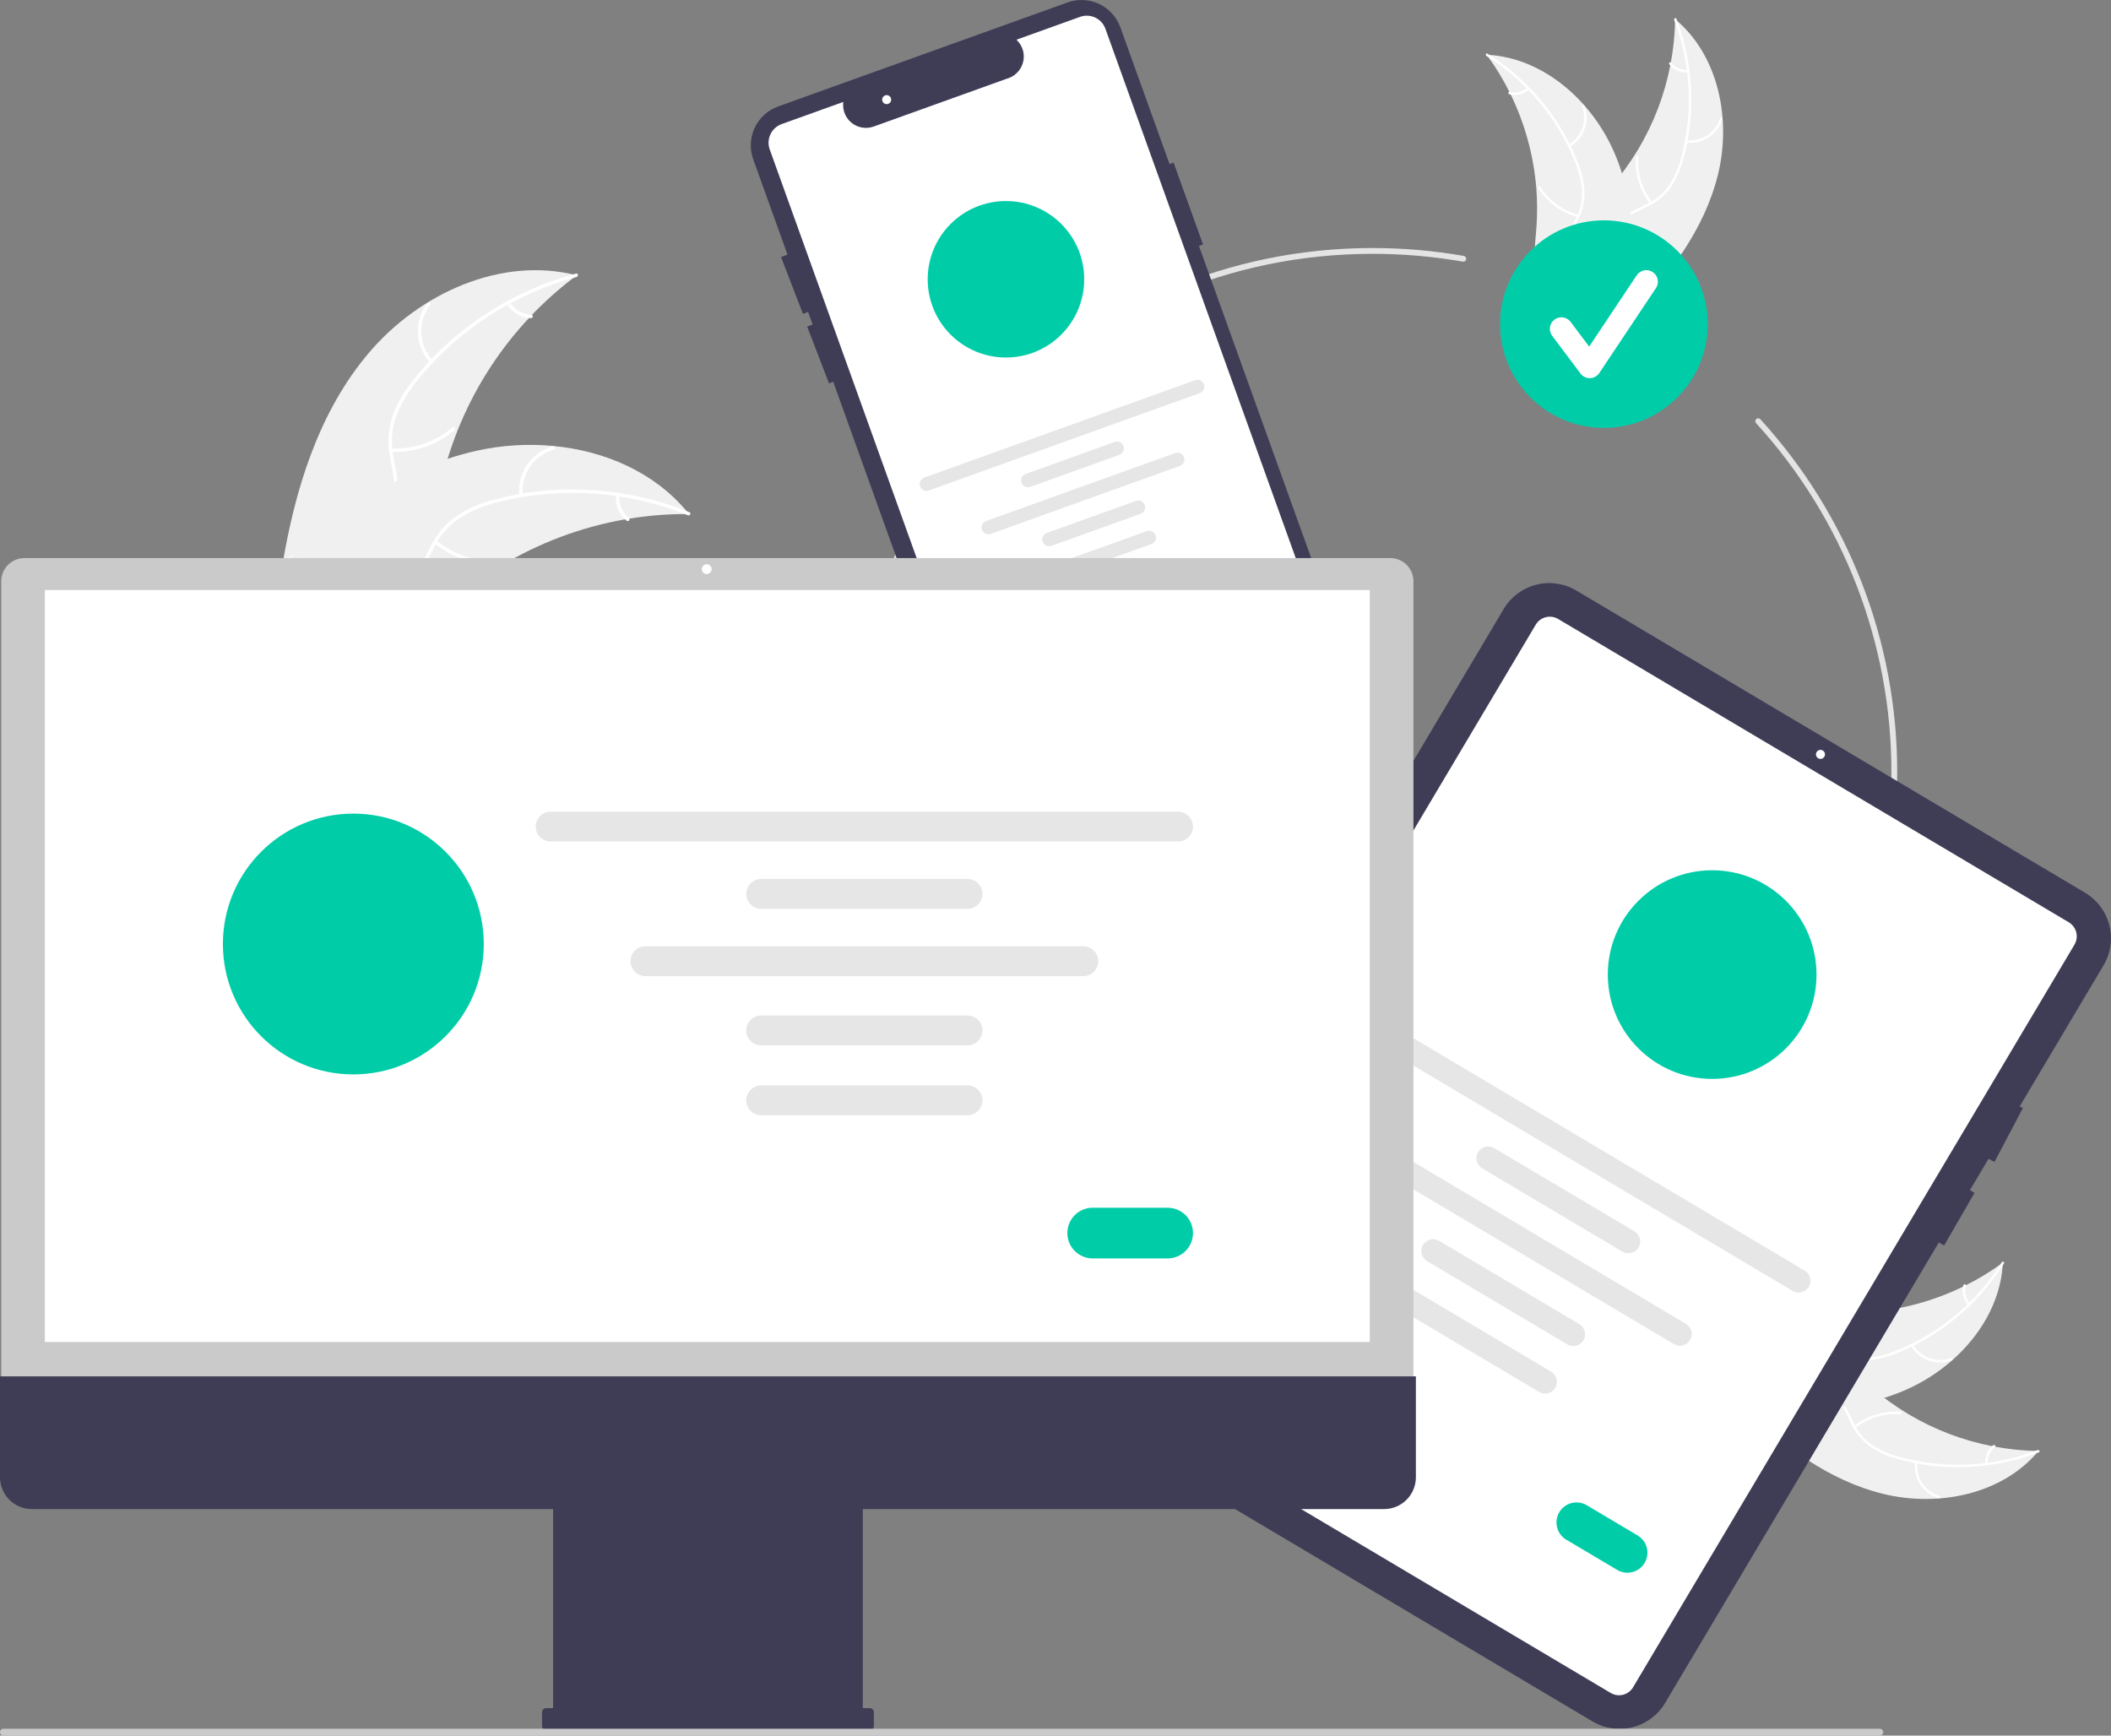
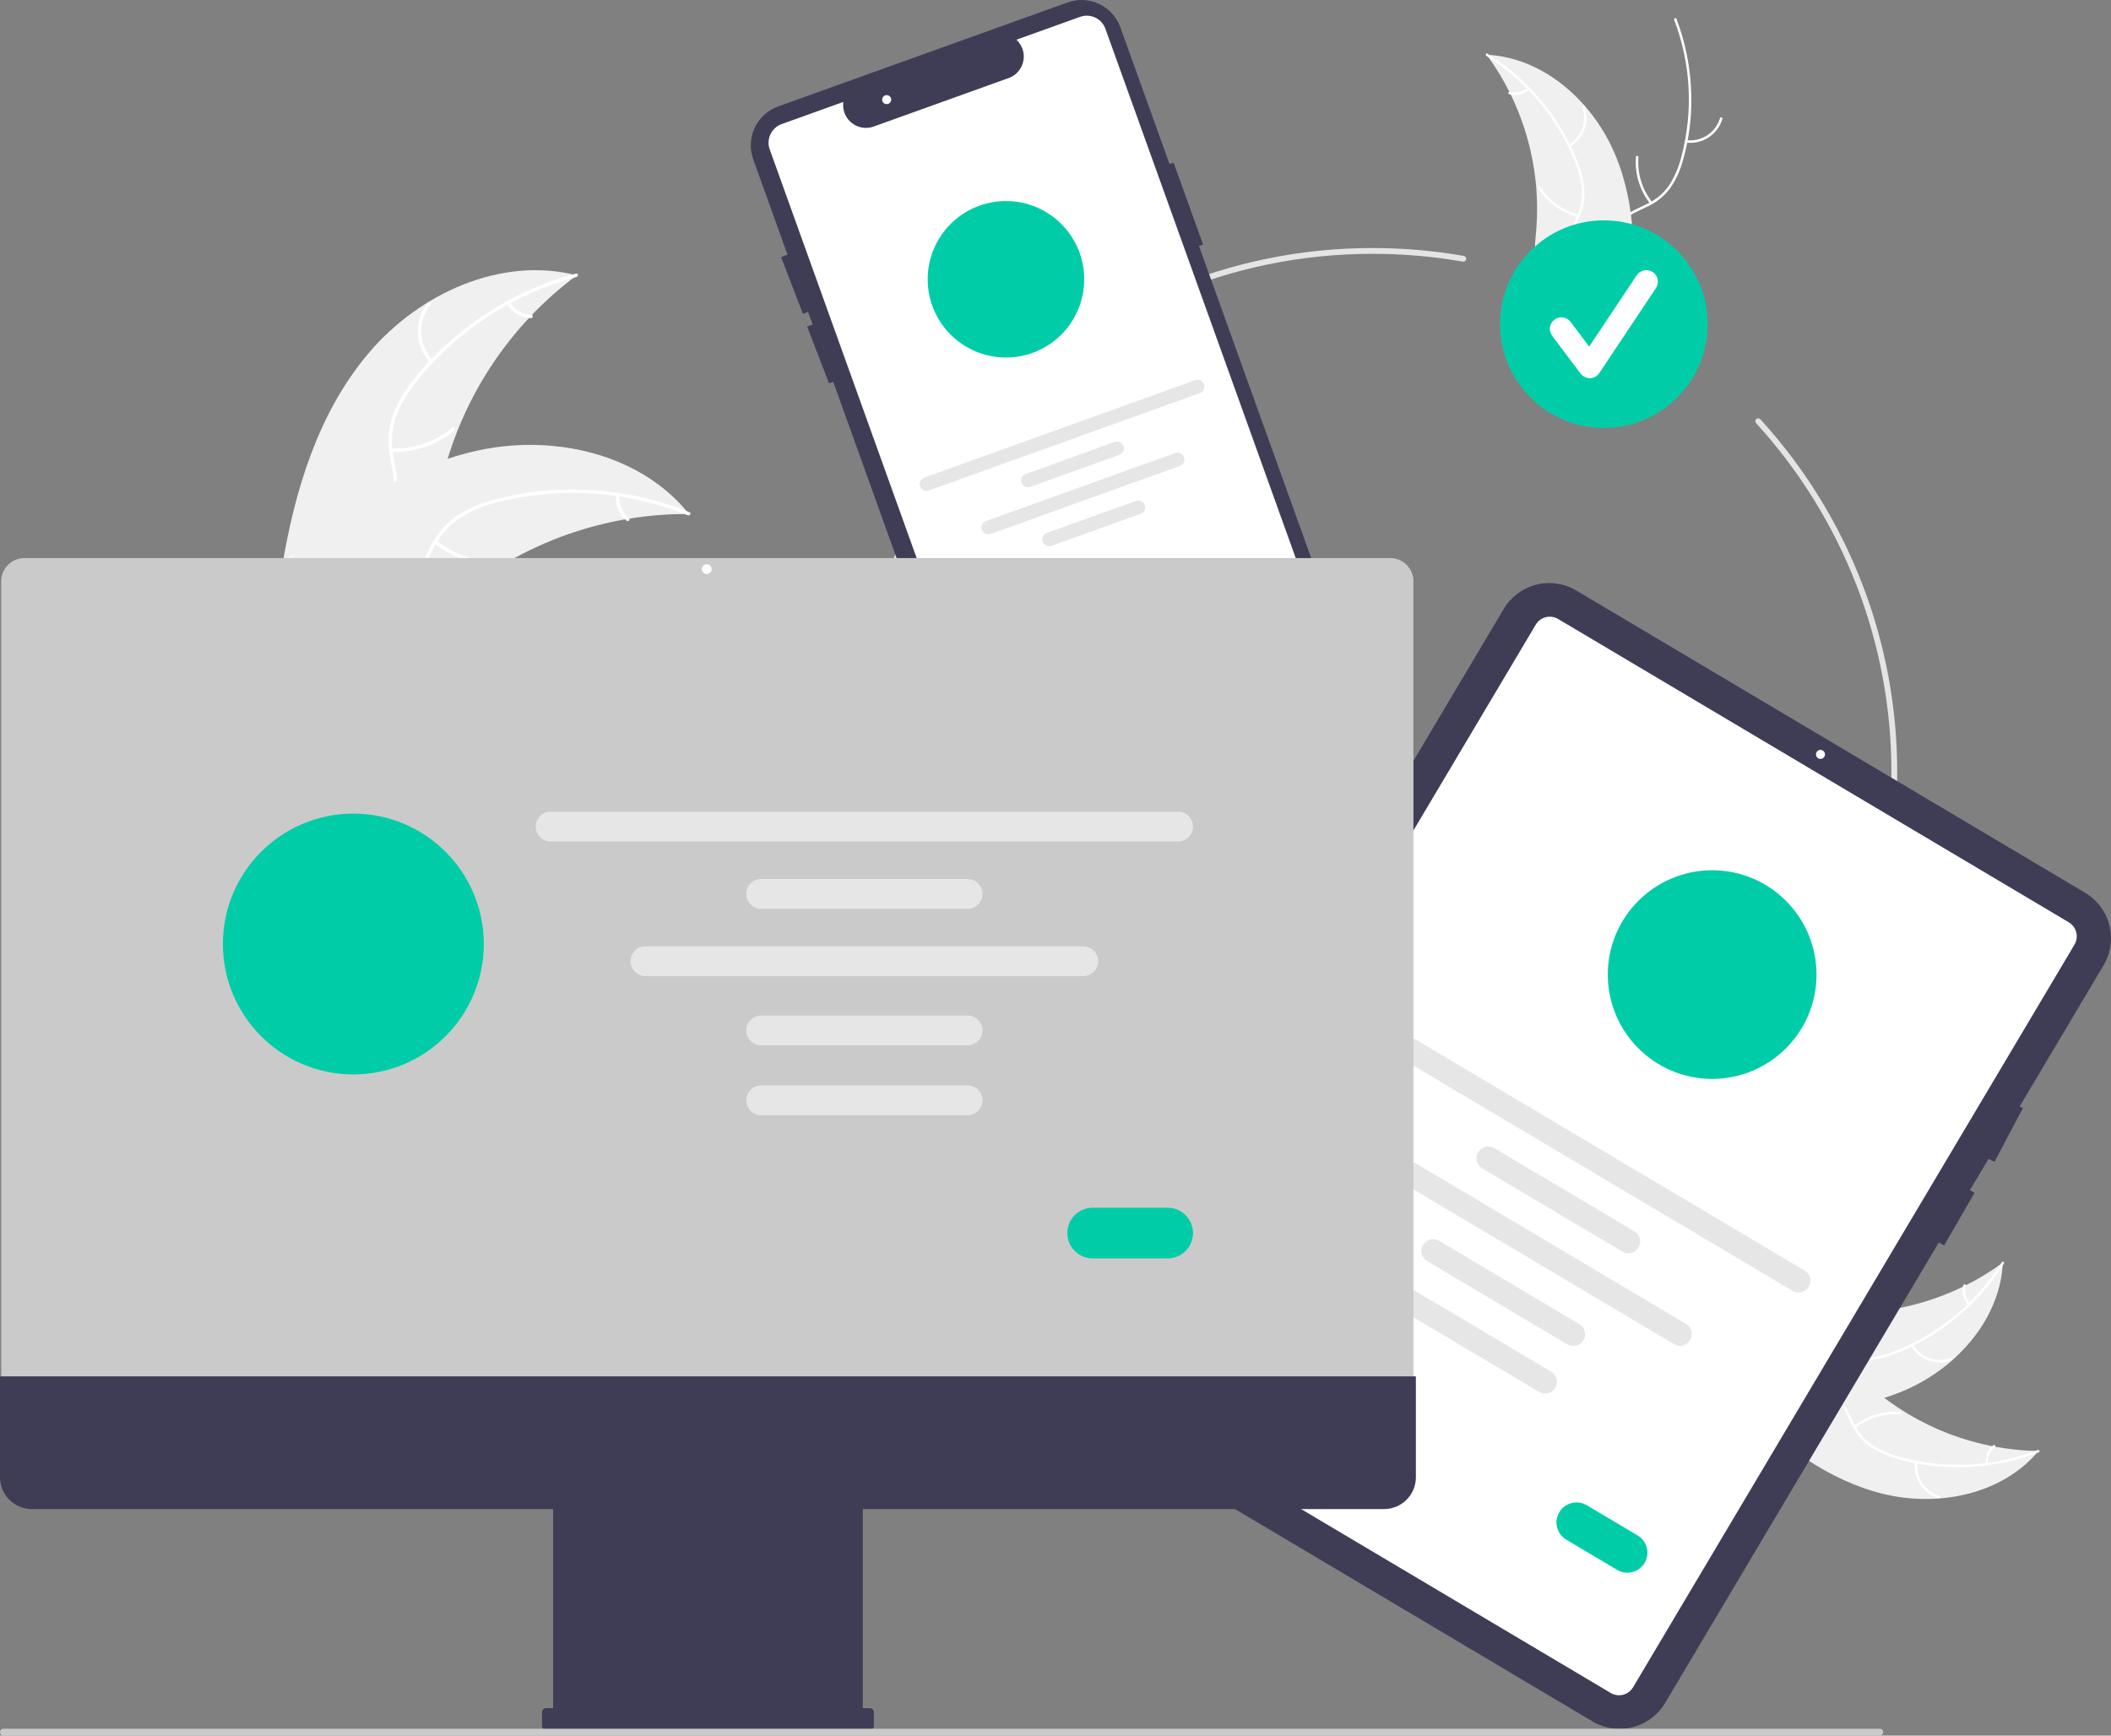
<svg xmlns="http://www.w3.org/2000/svg" width="270" height="222" viewBox="0 0 270 222" fill="none">
  <rect x="0" y="0" width="270" height="222" fill="#808080" stroke="none" />
  <g clip-path="url(#clip0_811_2608)">
-     <path d="M219.735 22.312C221.46 15.278 219.819 7.074 214.246 2.447C214.137 10.322 211.245 17.906 206.082 23.855C204.082 26.142 201.62 28.477 201.523 31.514C201.463 33.403 202.385 35.217 203.656 36.616C204.928 38.015 206.531 39.062 208.116 40.093L208.348 40.504C213.449 35.36 218.009 29.347 219.735 22.312Z" fill="#F0F0F0" />
    <path d="M214.134 2.549C216.272 8.151 216.59 14.283 215.043 20.075C214.732 21.328 214.225 22.523 213.542 23.619C212.842 24.664 211.874 25.503 210.74 26.048C209.693 26.577 208.56 26.998 207.66 27.773C207.205 28.176 206.841 28.671 206.59 29.225C206.34 29.779 206.21 30.38 206.208 30.988C206.165 32.503 206.668 33.943 207.21 35.334C207.811 36.878 208.46 38.473 208.321 40.164C208.304 40.369 208.623 40.383 208.64 40.179C208.881 37.236 206.883 34.751 206.566 31.898C206.418 30.566 206.67 29.182 207.655 28.211C208.516 27.362 209.684 26.927 210.749 26.4C211.863 25.885 212.834 25.104 213.577 24.127C214.314 23.07 214.866 21.896 215.208 20.654C216.025 17.87 216.398 14.976 216.315 12.076C216.239 8.766 215.597 5.494 214.417 2.401C214.344 2.209 214.061 2.359 214.134 2.549V2.549Z" fill="white" />
    <path d="M215.65 18.239C216.658 18.367 217.678 18.132 218.528 17.577C219.378 17.023 220.003 16.184 220.292 15.211C220.35 15.014 220.046 14.915 219.988 15.112C219.721 16.019 219.139 16.8 218.346 17.315C217.553 17.83 216.602 18.045 215.665 17.92C215.461 17.893 215.448 18.212 215.65 18.239Z" fill="white" />
    <path d="M211.306 25.85C210.02 24.221 209.395 22.168 209.556 20.099C209.572 19.894 209.253 19.88 209.237 20.085C209.074 22.238 209.729 24.373 211.071 26.065C211.199 26.226 211.434 26.01 211.306 25.85Z" fill="white" />
-     <path d="M215.854 8.944C215.454 8.976 215.053 8.908 214.685 8.746C214.318 8.584 213.997 8.334 213.75 8.017C213.624 7.854 213.39 8.071 213.515 8.232C213.789 8.581 214.144 8.857 214.549 9.037C214.955 9.216 215.398 9.294 215.84 9.263C215.882 9.263 215.922 9.248 215.953 9.219C215.984 9.191 216.003 9.152 216.007 9.11C216.008 9.068 215.993 9.027 215.965 8.996C215.936 8.965 215.897 8.946 215.854 8.944Z" fill="white" />
    <path d="M190.144 7C190.219 7.104 190.295 7.208 190.37 7.315C191.381 8.716 192.277 10.197 193.048 11.743C193.109 11.861 193.17 11.983 193.228 12.103C195.046 15.848 196.153 19.898 196.493 24.046C196.626 25.698 196.634 27.356 196.516 29.009C196.352 31.29 195.994 33.752 196.577 35.891C196.635 36.115 196.707 36.335 196.793 36.55L207.829 40.756C207.859 40.753 207.888 40.752 207.918 40.749L208.351 40.937C208.363 40.853 208.374 40.764 208.386 40.68C208.393 40.63 208.398 40.58 208.405 40.531C208.409 40.498 208.413 40.465 208.419 40.435C208.42 40.424 208.421 40.413 208.422 40.405C208.427 40.375 208.429 40.347 208.434 40.32C208.495 39.827 208.552 39.333 208.607 38.838C208.608 38.835 208.608 38.835 208.606 38.832C209.056 35.061 209.057 31.25 208.609 27.479C208.594 27.366 208.58 27.251 208.56 27.137C208.328 25.455 207.959 23.795 207.457 22.173C207.179 21.285 206.856 20.413 206.489 19.558C205.539 17.352 204.247 15.308 202.661 13.503C199.499 9.905 195.221 7.358 190.504 7.023C190.384 7.014 190.265 7.006 190.144 7Z" fill="#F0F0F0" />
    <path d="M190.115 7.15C195.195 10.336 199.142 15.041 201.395 20.596C201.901 21.784 202.217 23.044 202.331 24.329C202.401 25.585 202.134 26.837 201.557 27.955C201.039 29.008 200.388 30.026 200.136 31.186C200.016 31.782 200.023 32.397 200.157 32.99C200.291 33.583 200.549 34.141 200.913 34.627C201.791 35.863 203.06 36.71 204.33 37.495C205.74 38.366 207.219 39.249 208.126 40.683C208.236 40.856 208.499 40.676 208.39 40.502C206.811 38.008 203.718 37.226 201.746 35.139C200.826 34.164 200.194 32.907 200.396 31.539C200.572 30.343 201.243 29.293 201.776 28.231C202.355 27.149 202.66 25.942 202.665 24.714C202.617 23.427 202.35 22.157 201.876 20.959C200.851 18.245 199.407 15.709 197.594 13.444C195.54 10.847 193.057 8.621 190.251 6.861C190.078 6.753 189.943 7.042 190.115 7.15V7.15Z" fill="white" />
    <path d="M200.775 18.765C201.656 18.261 202.329 17.459 202.673 16.505C203.018 15.55 203.012 14.504 202.657 13.553C202.584 13.361 202.282 13.465 202.355 13.657C202.687 14.542 202.693 15.516 202.37 16.405C202.047 17.293 201.417 18.037 200.594 18.502C200.415 18.603 200.597 18.866 200.775 18.765Z" fill="white" />
    <path d="M201.889 27.456C199.881 26.93 198.146 25.667 197.028 23.918C196.918 23.745 196.655 23.925 196.765 24.098C197.931 25.916 199.74 27.227 201.83 27.77C202.03 27.821 202.087 27.507 201.889 27.456Z" fill="white" />
    <path d="M195.339 11.22C195.039 11.486 194.678 11.674 194.287 11.766C193.896 11.858 193.489 11.851 193.102 11.747C192.903 11.693 192.846 12.007 193.043 12.06C193.472 12.174 193.921 12.18 194.353 12.08C194.785 11.979 195.186 11.774 195.52 11.483C195.554 11.459 195.577 11.422 195.585 11.381C195.592 11.339 195.584 11.297 195.561 11.261C195.537 11.227 195.5 11.203 195.459 11.195C195.417 11.187 195.374 11.196 195.339 11.22V11.22Z" fill="white" />
    <path d="M175.55 165.9C138.548 165.9 108.445 135.804 108.445 98.811C108.445 61.819 138.548 31.723 175.55 31.723C179.462 31.723 183.367 32.061 187.221 32.734C187.269 32.742 187.315 32.76 187.356 32.786C187.397 32.812 187.433 32.846 187.461 32.886C187.489 32.926 187.509 32.971 187.519 33.019C187.53 33.066 187.531 33.115 187.523 33.163C187.514 33.211 187.496 33.257 187.47 33.298C187.444 33.34 187.41 33.375 187.37 33.403C187.33 33.431 187.285 33.451 187.237 33.461C187.19 33.472 187.141 33.473 187.093 33.464C183.281 32.798 179.419 32.464 175.55 32.465C138.957 32.465 109.186 62.227 109.186 98.811C109.186 135.395 138.957 165.158 175.55 165.158C212.144 165.158 241.915 135.395 241.915 98.811C241.931 82.276 235.755 66.333 224.603 54.122C224.537 54.049 224.503 53.954 224.508 53.856C224.512 53.758 224.556 53.666 224.628 53.6C224.701 53.534 224.796 53.499 224.894 53.504C224.992 53.508 225.084 53.551 225.151 53.623C236.428 65.97 242.673 82.091 242.656 98.811C242.656 135.804 212.553 165.9 175.55 165.9Z" fill="#E4E4E4" />
    <path d="M205.139 54.732C212.472 54.732 218.416 48.789 218.416 41.459C218.416 34.128 212.472 28.185 205.139 28.185C197.807 28.185 191.862 34.128 191.862 41.459C191.862 48.789 197.807 54.732 205.139 54.732Z" fill="#00CDA8" />
    <path d="M203.328 48.367C203.099 48.367 202.872 48.313 202.667 48.211C202.462 48.108 202.284 47.959 202.147 47.776L198.524 42.947C198.408 42.792 198.323 42.616 198.275 42.428C198.227 42.24 198.216 42.045 198.244 41.853C198.271 41.661 198.336 41.476 198.435 41.309C198.534 41.142 198.665 40.997 198.82 40.88C198.975 40.764 199.152 40.679 199.339 40.631C199.527 40.583 199.723 40.573 199.915 40.6C200.107 40.627 200.291 40.692 200.458 40.791C200.625 40.89 200.771 41.021 200.887 41.176L203.257 44.334L209.343 35.207C209.561 34.883 209.899 34.658 210.282 34.582C210.666 34.506 211.064 34.585 211.389 34.802C211.714 35.019 211.94 35.355 212.018 35.738C212.095 36.121 212.017 36.52 211.801 36.845L204.557 47.709C204.426 47.906 204.25 48.068 204.043 48.182C203.836 48.296 203.605 48.359 203.369 48.366C203.355 48.366 203.342 48.367 203.328 48.367Z" fill="white" />
    <path d="M173.824 88.4L153.35 31.456L153.869 31.27L150.104 20.796L149.584 20.983L143.298 3.5C143.063 2.847 142.702 2.246 142.235 1.733C141.768 1.219 141.205 0.803 140.577 0.507C139.949 0.211 139.269 0.042 138.576 0.009C137.883 -0.024 137.19 0.08 136.537 0.314L99.523 13.615C98.87 13.85 98.27 14.211 97.756 14.678C97.243 15.145 96.826 15.708 96.53 16.335C96.234 16.963 96.065 17.643 96.032 18.336C95.999 19.029 96.103 19.722 96.337 20.375L100.721 32.566L99.9 32.882L102.698 40.145L103.355 39.892L103.936 41.508L103.237 41.777L106.035 49.041L106.57 48.835L126.864 105.276C127.097 105.929 127.458 106.531 127.924 107.045C128.391 107.559 128.955 107.976 129.583 108.272C130.211 108.568 130.891 108.737 131.585 108.769C132.279 108.802 132.972 108.697 133.625 108.461L170.638 95.16C171.956 94.685 173.032 93.706 173.629 92.439C174.226 91.171 174.297 89.719 173.824 88.4Z" fill="#3F3D56" />
    <path d="M131.679 106.584C131.157 106.583 130.649 106.421 130.223 106.121C129.797 105.821 129.473 105.397 129.297 104.907L98.448 19.11C98.221 18.478 98.255 17.782 98.541 17.175C98.827 16.567 99.343 16.098 99.975 15.871L107.85 13.041L107.839 13.317C107.818 13.795 107.916 14.271 108.123 14.702C108.33 15.134 108.64 15.508 109.026 15.791C109.412 16.075 109.861 16.259 110.335 16.328C110.809 16.397 111.292 16.348 111.743 16.186L129.22 9.906C129.642 9.712 130.012 9.423 130.301 9.06C130.59 8.697 130.79 8.271 130.884 7.817C130.977 7.37 130.963 6.907 130.843 6.467C130.723 6.027 130.501 5.621 130.194 5.283L130.009 5.078L138.144 2.155C138.776 1.928 139.472 1.962 140.08 2.248C140.687 2.534 141.156 3.05 141.384 3.681L170.816 85.538C171.417 87.215 171.327 89.062 170.568 90.673C169.809 92.284 168.441 93.528 166.765 94.133L132.537 106.433C132.262 106.533 131.971 106.583 131.679 106.584Z" fill="white" />
    <path d="M128.663 45.73C134.191 45.73 138.673 41.249 138.673 35.722C138.673 30.195 134.191 25.715 128.663 25.715C123.134 25.715 118.653 30.195 118.653 35.722C118.653 41.249 123.134 45.73 128.663 45.73Z" fill="#00CDA8" />
    <path d="M153.468 50.276L118.802 62.734C118.694 62.773 118.579 62.79 118.464 62.785C118.349 62.78 118.236 62.752 118.132 62.703C118.027 62.654 117.934 62.585 117.856 62.5C117.779 62.415 117.719 62.315 117.68 62.207C117.641 62.098 117.624 61.983 117.629 61.868C117.635 61.753 117.663 61.641 117.712 61.536C117.762 61.432 117.831 61.339 117.916 61.262C118.002 61.184 118.101 61.125 118.21 61.086L152.876 48.629C153.094 48.551 153.334 48.563 153.544 48.662C153.754 48.761 153.915 48.939 153.994 49.157C154.072 49.375 154.061 49.615 153.962 49.825C153.864 50.035 153.686 50.197 153.468 50.276Z" fill="#E6E6E6" />
    <path d="M143.174 58.175L131.771 62.273C131.663 62.312 131.548 62.329 131.433 62.324C131.318 62.318 131.205 62.291 131.101 62.242C130.996 62.193 130.903 62.124 130.825 62.038C130.748 61.953 130.688 61.854 130.649 61.745C130.61 61.637 130.593 61.522 130.598 61.407C130.604 61.292 130.632 61.179 130.681 61.075C130.73 60.971 130.8 60.878 130.885 60.801C130.97 60.723 131.07 60.664 131.178 60.625L142.581 56.527C142.8 56.449 143.04 56.46 143.251 56.559C143.461 56.658 143.623 56.836 143.701 57.055C143.78 57.273 143.768 57.514 143.669 57.724C143.57 57.934 143.392 58.096 143.174 58.175Z" fill="#E6E6E6" />
    <path d="M145.886 65.718L134.483 69.816C134.375 69.854 134.26 69.872 134.145 69.866C134.03 69.861 133.918 69.833 133.814 69.784C133.71 69.735 133.616 69.666 133.539 69.581C133.462 69.495 133.402 69.396 133.363 69.288C133.324 69.18 133.307 69.065 133.312 68.95C133.318 68.835 133.346 68.722 133.395 68.618C133.444 68.514 133.513 68.421 133.598 68.344C133.683 68.266 133.783 68.207 133.891 68.168L145.293 64.07C145.512 63.992 145.753 64.003 145.963 64.102C146.173 64.201 146.335 64.379 146.414 64.598C146.492 64.816 146.481 65.057 146.382 65.267C146.283 65.477 146.104 65.639 145.886 65.718V65.718Z" fill="#E6E6E6" />
-     <path d="M147.275 69.581L135.872 73.679C135.764 73.718 135.649 73.736 135.534 73.73C135.419 73.725 135.306 73.697 135.202 73.648C135.097 73.599 135.004 73.53 134.926 73.445C134.849 73.36 134.789 73.26 134.75 73.152C134.711 73.044 134.694 72.929 134.699 72.814C134.705 72.699 134.733 72.586 134.782 72.482C134.831 72.378 134.901 72.284 134.986 72.207C135.072 72.13 135.171 72.07 135.28 72.031L146.682 67.934C146.791 67.894 146.906 67.877 147.021 67.882C147.136 67.888 147.249 67.915 147.353 67.964C147.457 68.013 147.551 68.082 147.628 68.168C147.706 68.253 147.766 68.352 147.804 68.461C147.843 68.569 147.861 68.684 147.855 68.799C147.85 68.914 147.821 69.027 147.772 69.131C147.723 69.235 147.654 69.328 147.568 69.406C147.483 69.483 147.383 69.543 147.275 69.581L147.275 69.581Z" fill="#E6E6E6" />
    <path d="M150.906 59.595L126.713 68.289C126.605 68.328 126.49 68.346 126.375 68.341C126.26 68.335 126.147 68.307 126.043 68.258C125.938 68.21 125.845 68.14 125.767 68.055C125.69 67.97 125.63 67.871 125.591 67.762C125.552 67.654 125.535 67.539 125.54 67.424C125.546 67.309 125.574 67.196 125.623 67.092C125.672 66.988 125.742 66.895 125.827 66.817C125.912 66.74 126.012 66.68 126.121 66.642L150.313 57.948C150.421 57.909 150.536 57.891 150.651 57.896C150.766 57.902 150.879 57.93 150.984 57.979C151.088 58.028 151.181 58.097 151.259 58.182C151.336 58.267 151.396 58.366 151.435 58.475C151.474 58.583 151.491 58.698 151.486 58.813C151.48 58.928 151.452 59.041 151.403 59.145C151.354 59.249 151.284 59.342 151.199 59.42C151.114 59.497 151.014 59.557 150.906 59.595Z" fill="#E6E6E6" />
    <path d="M146.033 78.96L141.893 80.448C141.521 80.581 141.112 80.561 140.755 80.393C140.398 80.225 140.122 79.921 139.989 79.55C139.855 79.179 139.875 78.769 140.043 78.412C140.211 78.055 140.514 77.78 140.885 77.646L145.025 76.158C145.397 76.025 145.806 76.045 146.163 76.213C146.52 76.381 146.796 76.684 146.929 77.056C147.063 77.427 147.043 77.836 146.875 78.193C146.707 78.55 146.404 78.826 146.033 78.96Z" fill="#00CDA8" />
    <path d="M113.406 13.319C113.724 13.319 113.982 13.061 113.982 12.743C113.982 12.425 113.724 12.168 113.406 12.168C113.088 12.168 112.83 12.425 112.83 12.743C112.83 13.061 113.088 13.319 113.406 13.319Z" fill="white" />
    <path d="M47.19 45.117C53.644 37.523 64.114 32.737 73.767 35.219C65.073 41.69 58.949 51.026 56.477 61.577C55.539 65.649 54.92 70.277 51.612 72.832C49.554 74.423 46.787 74.858 44.203 74.569C41.618 74.28 39.157 73.337 36.73 72.403L36.085 72.474C37.708 62.643 40.737 52.711 47.19 45.117Z" fill="#F0F0F0" />
    <path d="M73.743 35.426C65.773 37.56 58.679 42.15 53.468 48.543C52.322 49.9 51.396 51.428 50.726 53.073C50.125 54.696 49.97 56.451 50.276 58.154C50.53 59.748 50.974 61.349 50.836 62.977C50.753 63.81 50.495 64.615 50.079 65.34C49.663 66.066 49.098 66.695 48.421 67.187C46.767 68.457 44.755 69.057 42.768 69.575C40.561 70.15 38.259 70.713 36.486 72.231C36.271 72.415 35.998 72.071 36.212 71.888C39.298 69.246 43.681 69.47 47.119 67.522C48.723 66.614 50.063 65.216 50.352 63.336C50.604 61.692 50.147 60.04 49.876 58.428C49.553 56.771 49.64 55.06 50.131 53.444C50.715 51.77 51.58 50.209 52.688 48.825C55.134 45.671 58.061 42.921 61.361 40.676C65.113 38.093 69.28 36.17 73.68 34.992C73.953 34.919 74.013 35.354 73.743 35.426H73.743Z" fill="white" />
    <path d="M55.025 46.386C54.071 45.366 53.51 44.04 53.443 42.645C53.376 41.25 53.807 39.877 54.66 38.771C54.833 38.547 55.188 38.806 55.015 39.03C54.219 40.058 53.818 41.338 53.882 42.636C53.947 43.935 54.474 45.168 55.369 46.112C55.563 46.318 55.218 46.59 55.025 46.386H55.025Z" fill="white" />
    <path d="M50.041 57.363C52.894 57.483 55.688 56.524 57.865 54.677C58.08 54.494 58.353 54.838 58.138 55.021C55.869 56.939 52.96 57.931 49.991 57.799C49.708 57.786 49.76 57.35 50.041 57.363Z" fill="white" />
    <path d="M65.226 38.664C65.513 39.136 65.912 39.528 66.389 39.807C66.865 40.086 67.403 40.242 67.955 40.262C68.238 40.271 68.186 40.708 67.905 40.698C67.296 40.674 66.701 40.501 66.174 40.194C65.647 39.887 65.204 39.455 64.882 38.937C64.847 38.891 64.832 38.833 64.838 38.776C64.845 38.719 64.873 38.666 64.917 38.629C64.963 38.593 65.021 38.576 65.079 38.583C65.136 38.59 65.189 38.619 65.226 38.664Z" fill="white" />
    <path d="M88.121 65.752C87.944 65.751 87.767 65.751 87.588 65.753C85.211 65.756 82.837 65.952 80.491 66.339C80.309 66.366 80.126 66.396 79.945 66.428C74.303 67.421 68.895 69.452 63.995 72.419C62.046 73.601 60.19 74.93 58.443 76.394C56.03 78.416 53.575 80.8 50.719 81.875C50.422 81.99 50.119 82.087 49.81 82.165L36.222 73.255C36.201 73.22 36.178 73.187 36.158 73.151L35.599 72.82C35.684 72.738 35.773 72.655 35.858 72.574C35.907 72.526 35.959 72.48 36.008 72.433C36.042 72.401 36.076 72.37 36.104 72.34C36.115 72.33 36.127 72.32 36.136 72.312C36.164 72.282 36.194 72.257 36.221 72.231C36.721 71.765 37.226 71.303 37.734 70.843C37.736 70.84 37.736 70.84 37.741 70.838C41.626 67.344 45.836 64.143 50.399 61.682C50.536 61.608 50.675 61.531 50.819 61.461C52.882 60.364 55.031 59.436 57.245 58.689C58.458 58.283 59.691 57.94 60.94 57.659C64.167 56.939 67.487 56.732 70.778 57.044C77.339 57.667 83.628 60.381 87.806 65.368C87.912 65.496 88.016 65.621 88.121 65.752Z" fill="#F0F0F0" />
    <path d="M87.977 65.905C80.329 62.812 71.901 62.206 63.89 64.174C62.157 64.567 60.498 65.231 58.972 66.141C57.515 67.075 56.334 68.382 55.553 69.927C54.796 71.352 54.187 72.898 53.096 74.115C52.528 74.729 51.837 75.217 51.068 75.546C50.299 75.875 49.468 76.037 48.632 76.023C46.547 76.041 44.579 75.309 42.68 74.526C40.572 73.657 38.395 72.721 36.065 72.866C35.782 72.883 35.772 72.444 36.053 72.427C40.108 72.175 43.473 74.992 47.39 75.506C49.218 75.746 51.13 75.437 52.493 74.109C53.684 72.949 54.314 71.355 55.069 69.905C55.809 68.387 56.909 67.073 58.274 66.078C59.748 65.094 61.379 64.368 63.097 63.93C66.95 62.884 70.942 62.45 74.929 62.644C79.481 62.839 83.966 63.812 88.189 65.52C88.451 65.626 88.237 66.01 87.977 65.905L87.977 65.905Z" fill="white" />
-     <path d="M66.432 63.389C66.284 62 66.635 60.604 67.421 59.45C68.208 58.296 69.379 57.459 70.726 57.089C70.999 57.015 71.127 57.435 70.854 57.509C69.599 57.852 68.508 58.631 67.778 59.707C67.047 60.783 66.726 62.085 66.871 63.377C66.902 63.658 66.463 63.668 66.432 63.389V63.389Z" fill="white" />
    <path d="M55.842 69.153C58.047 70.967 60.855 71.882 63.706 71.718C63.989 71.702 63.999 72.141 63.717 72.157C60.75 72.323 57.83 71.364 55.539 69.472C55.321 69.291 55.625 68.974 55.842 69.153H55.842Z" fill="white" />
    <path d="M79.227 63.363C79.172 63.913 79.255 64.467 79.467 64.976C79.68 65.486 80.015 65.934 80.444 66.282C80.664 66.46 80.36 66.777 80.141 66.6C79.669 66.214 79.299 65.718 79.063 65.156C78.828 64.593 78.733 63.982 78.788 63.374C78.788 63.317 78.811 63.261 78.85 63.22C78.89 63.178 78.944 63.153 79.002 63.15C79.06 63.148 79.116 63.17 79.159 63.21C79.201 63.25 79.225 63.305 79.227 63.363Z" fill="white" />
    <path d="M240.858 191.077C247.894 192.802 256.1 191.162 260.729 185.59C252.851 185.481 245.266 182.59 239.315 177.428C237.027 175.429 234.691 172.967 231.654 172.87C229.765 172.81 227.95 173.732 226.55 175.003C225.151 176.274 224.103 177.877 223.072 179.461L222.661 179.694C227.806 184.793 233.822 189.352 240.858 191.077Z" fill="#F0F0F0" />
    <path d="M260.626 185.477C255.023 187.614 248.889 187.932 243.096 186.386C241.843 186.075 240.646 185.569 239.551 184.885C238.505 184.185 237.666 183.218 237.121 182.084C236.592 181.037 236.171 179.905 235.396 179.005C234.993 178.55 234.497 178.186 233.943 177.936C233.389 177.686 232.788 177.556 232.18 177.554C230.665 177.51 229.224 178.014 227.833 178.555C226.288 179.156 224.693 179.805 223.001 179.666C222.796 179.649 222.782 179.968 222.987 179.985C225.93 180.226 228.415 178.228 231.27 177.911C232.602 177.763 233.987 178.016 234.958 179C235.807 179.861 236.241 181.028 236.769 182.093C237.284 183.207 238.065 184.178 239.042 184.92C240.099 185.657 241.274 186.209 242.516 186.551C245.301 187.368 248.196 187.741 251.096 187.658C254.407 187.582 257.68 186.94 260.774 185.76C260.966 185.687 260.816 185.405 260.626 185.477H260.626Z" fill="white" />
    <path d="M244.932 186.993C244.805 188 245.039 189.02 245.594 189.87C246.149 190.72 246.988 191.345 247.961 191.634C248.159 191.692 248.258 191.388 248.06 191.33C247.153 191.063 246.372 190.481 245.857 189.688C245.342 188.895 245.127 187.945 245.251 187.008C245.278 186.804 244.959 186.791 244.932 186.993V186.993Z" fill="white" />
    <path d="M237.32 182.651C238.949 181.365 241.003 180.74 243.072 180.901C243.277 180.917 243.291 180.598 243.086 180.582C240.933 180.419 238.797 181.073 237.105 182.415C236.943 182.543 237.16 182.778 237.32 182.651H237.32Z" fill="white" />
-     <path d="M254.23 187.198C254.198 186.798 254.266 186.396 254.428 186.029C254.59 185.662 254.84 185.341 255.157 185.094C255.319 184.968 255.103 184.733 254.941 184.858C254.593 185.132 254.317 185.487 254.137 185.893C253.957 186.298 253.88 186.741 253.911 187.183C253.91 187.225 253.926 187.266 253.954 187.297C253.982 187.327 254.021 187.347 254.063 187.35C254.106 187.351 254.147 187.336 254.178 187.308C254.209 187.279 254.228 187.24 254.23 187.198Z" fill="white" />
+     <path d="M254.23 187.198C254.198 186.798 254.266 186.396 254.428 186.029C254.59 185.662 254.84 185.341 255.157 185.094C255.319 184.968 255.103 184.733 254.941 184.858C254.593 185.132 254.317 185.487 254.137 185.893C253.91 187.225 253.926 187.266 253.954 187.297C253.982 187.327 254.021 187.347 254.063 187.35C254.106 187.351 254.147 187.336 254.178 187.308C254.209 187.279 254.228 187.24 254.23 187.198Z" fill="white" />
    <path d="M256.174 161.494C256.07 161.569 255.966 161.645 255.859 161.72C254.458 162.731 252.977 163.626 251.43 164.397C251.311 164.459 251.19 164.519 251.07 164.577C247.324 166.395 243.273 167.502 239.123 167.841C237.472 167.974 235.812 167.982 234.16 167.864C231.877 167.701 229.416 167.342 227.275 167.925C227.052 167.983 226.831 168.055 226.616 168.141L222.409 179.175C222.412 179.205 222.413 179.234 222.416 179.264L222.228 179.697C222.313 179.709 222.401 179.719 222.486 179.731C222.535 179.739 222.585 179.743 222.634 179.751C222.667 179.755 222.7 179.758 222.73 179.764C222.741 179.765 222.752 179.767 222.76 179.767C222.79 179.773 222.818 179.775 222.845 179.779C223.338 179.84 223.832 179.898 224.328 179.952C224.331 179.953 224.331 179.953 224.334 179.951C228.106 180.401 231.918 180.402 235.69 179.954C235.802 179.939 235.917 179.925 236.032 179.905C237.714 179.674 239.375 179.305 240.997 178.802C241.885 178.524 242.758 178.201 243.613 177.835C245.82 176.885 247.864 175.593 249.669 174.008C253.268 170.847 255.816 166.57 256.151 161.854C256.16 161.734 256.168 161.615 256.174 161.494Z" fill="#F0F0F0" />
    <path d="M256.024 161.465C252.837 166.543 248.131 170.489 242.574 172.741C241.386 173.247 240.126 173.563 238.84 173.677C237.584 173.747 236.331 173.48 235.213 172.903C234.16 172.386 233.142 171.735 231.982 171.483C231.385 171.363 230.771 171.37 230.177 171.504C229.584 171.638 229.026 171.895 228.54 172.26C227.304 173.137 226.457 174.406 225.672 175.676C224.8 177.086 223.917 178.564 222.483 179.471C222.309 179.581 222.49 179.844 222.663 179.734C225.159 178.156 225.94 175.064 228.028 173.093C229.003 172.173 230.26 171.541 231.629 171.743C232.825 171.919 233.875 172.59 234.937 173.122C236.02 173.701 237.228 174.007 238.455 174.011C239.743 173.963 241.013 173.696 242.211 173.222C244.926 172.198 247.463 170.754 249.729 168.942C252.326 166.888 254.553 164.405 256.313 161.601C256.422 161.427 256.132 161.292 256.024 161.465H256.024Z" fill="white" />
    <path d="M244.406 172.122C244.911 173.002 245.712 173.675 246.667 174.02C247.622 174.365 248.669 174.359 249.62 174.003C249.812 173.931 249.708 173.629 249.516 173.701C248.631 174.034 247.656 174.039 246.767 173.717C245.879 173.394 245.135 172.764 244.67 171.941C244.568 171.762 244.306 171.944 244.406 172.122Z" fill="white" />
    <path d="M235.713 173.236C236.239 171.229 237.503 169.494 239.252 168.377C239.425 168.266 239.245 168.003 239.071 168.113C237.253 169.279 235.942 171.088 235.399 173.178C235.347 173.377 235.662 173.434 235.713 173.236Z" fill="white" />
    <path d="M251.953 166.688C251.687 166.388 251.499 166.026 251.407 165.636C251.315 165.245 251.322 164.838 251.426 164.451C251.48 164.252 251.166 164.195 251.112 164.392C250.999 164.821 250.992 165.271 251.093 165.702C251.194 166.134 251.399 166.534 251.69 166.869C251.715 166.902 251.751 166.926 251.793 166.933C251.834 166.941 251.876 166.933 251.912 166.91C251.946 166.886 251.97 166.849 251.978 166.808C251.986 166.766 251.977 166.723 251.953 166.688Z" fill="white" />
    <path d="M269.052 123.465L258.323 141.516L258.731 141.731L255.097 148.618L254.341 148.217L251.953 152.231L252.547 152.572L248.654 159.311L247.979 158.922L212.969 217.826C212.051 219.367 210.558 220.482 208.819 220.924C207.08 221.367 205.236 221.102 203.693 220.187L138.607 181.524C137.065 180.606 135.951 179.114 135.508 177.376C135.065 175.637 135.33 173.794 136.246 172.25L192.329 77.889C193.247 76.348 194.74 75.234 196.479 74.791C198.218 74.348 200.062 74.614 201.605 75.528L266.691 114.191C268.232 115.11 269.346 116.602 269.789 118.34C270.232 120.079 269.967 121.922 269.052 123.465Z" fill="#3F3D56" />
    <path d="M206.013 216.544L140.698 177.746C140.223 177.463 139.879 177.003 139.743 176.467C139.606 175.931 139.688 175.363 139.97 174.887L196.426 79.898C196.709 79.423 197.169 79.08 197.705 78.944C198.241 78.807 198.809 78.889 199.285 79.171L264.6 117.969C265.075 118.252 265.418 118.712 265.555 119.248C265.691 119.784 265.61 120.352 265.328 120.828L208.872 215.817C208.589 216.292 208.129 216.635 207.593 216.772C207.057 216.908 206.488 216.826 206.013 216.544Z" fill="white" />
    <path d="M232.842 97.069C233.16 97.069 233.418 96.811 233.418 96.493C233.418 96.175 233.16 95.918 232.842 95.918C232.524 95.918 232.266 96.175 232.266 96.493C232.266 96.811 232.524 97.069 232.842 97.069Z" fill="white" />
    <path d="M229.278 165.113L174.757 132.726C174.586 132.625 174.437 132.491 174.317 132.333C174.198 132.174 174.111 131.994 174.062 131.802C174.013 131.609 174.002 131.409 174.03 131.213C174.058 131.017 174.125 130.828 174.226 130.657C174.328 130.487 174.462 130.338 174.621 130.219C174.78 130.1 174.961 130.014 175.153 129.966C175.345 129.917 175.546 129.907 175.742 129.936C175.938 129.965 176.127 130.032 176.297 130.134L230.819 162.522C230.99 162.622 231.139 162.756 231.258 162.914C231.378 163.073 231.464 163.253 231.514 163.446C231.563 163.638 231.574 163.838 231.546 164.034C231.518 164.231 231.451 164.419 231.349 164.59C231.248 164.761 231.114 164.909 230.955 165.028C230.796 165.147 230.615 165.233 230.423 165.281C230.23 165.33 230.03 165.34 229.834 165.311C229.637 165.282 229.449 165.215 229.278 165.113H229.278Z" fill="#E6E6E6" />
    <path d="M207.508 160.095L189.575 149.442C189.405 149.341 189.256 149.207 189.137 149.048C189.019 148.89 188.933 148.71 188.884 148.518C188.835 148.326 188.824 148.126 188.853 147.93C188.881 147.735 188.948 147.546 189.049 147.376C189.15 147.206 189.284 147.057 189.442 146.939C189.601 146.82 189.781 146.734 189.973 146.685C190.165 146.636 190.364 146.626 190.56 146.654C190.756 146.683 190.945 146.749 191.115 146.85L209.049 157.503C209.219 157.604 209.367 157.738 209.486 157.897C209.604 158.055 209.691 158.235 209.739 158.427C209.788 158.619 209.799 158.819 209.771 159.014C209.742 159.21 209.676 159.399 209.575 159.569C209.473 159.739 209.34 159.888 209.181 160.006C209.023 160.125 208.842 160.211 208.65 160.26C208.459 160.308 208.259 160.319 208.063 160.291C207.867 160.262 207.679 160.196 207.508 160.095Z" fill="#E6E6E6" />
    <path d="M200.458 171.958L182.524 161.305C182.18 161.101 181.932 160.769 181.833 160.381C181.735 159.994 181.794 159.583 181.998 159.24C182.203 158.896 182.535 158.648 182.922 158.549C183.31 158.45 183.721 158.51 184.064 158.714L201.998 169.367C202.168 169.468 202.317 169.602 202.435 169.76C202.554 169.919 202.64 170.099 202.689 170.291C202.738 170.482 202.748 170.682 202.72 170.878C202.691 171.074 202.625 171.262 202.524 171.432C202.423 171.603 202.289 171.751 202.13 171.87C201.972 171.988 201.791 172.074 201.6 172.123C201.408 172.172 201.208 172.182 201.012 172.154C200.816 172.126 200.628 172.059 200.458 171.958Z" fill="#E6E6E6" />
    <path d="M196.846 178.034L178.913 167.381C178.742 167.28 178.593 167.147 178.474 166.988C178.355 166.83 178.268 166.649 178.219 166.457C178.17 166.265 178.159 166.065 178.187 165.869C178.216 165.673 178.282 165.484 178.384 165.314C178.485 165.143 178.619 164.995 178.778 164.876C178.937 164.758 179.117 164.671 179.309 164.623C179.502 164.574 179.702 164.564 179.898 164.593C180.094 164.621 180.283 164.688 180.453 164.79L198.386 175.443C198.557 175.544 198.707 175.677 198.826 175.836C198.945 175.994 199.032 176.175 199.082 176.367C199.131 176.559 199.142 176.759 199.114 176.956C199.086 177.152 199.019 177.341 198.917 177.512C198.816 177.682 198.682 177.831 198.523 177.95C198.364 178.068 198.183 178.154 197.99 178.203C197.798 178.252 197.598 178.262 197.401 178.233C197.205 178.204 197.016 178.136 196.846 178.034V178.034Z" fill="#E6E6E6" />
    <path d="M214.09 171.917L176.041 149.315C175.699 149.11 175.453 148.778 175.355 148.392C175.257 148.005 175.317 147.596 175.521 147.253C175.724 146.91 176.055 146.662 176.442 146.563C176.828 146.464 177.238 146.522 177.581 146.724L215.63 169.326C215.801 169.427 215.951 169.56 216.07 169.719C216.19 169.877 216.276 170.058 216.326 170.25C216.375 170.442 216.386 170.642 216.358 170.839C216.33 171.035 216.263 171.224 216.162 171.395C216.06 171.565 215.926 171.714 215.767 171.833C215.608 171.951 215.427 172.038 215.235 172.086C215.042 172.135 214.842 172.145 214.646 172.116C214.449 172.087 214.261 172.019 214.09 171.917Z" fill="#E6E6E6" />
    <path d="M206.838 200.803L200.326 196.935C199.743 196.588 199.321 196.023 199.154 195.364C198.987 194.706 199.088 194.008 199.435 193.425C199.782 192.841 200.346 192.418 201.005 192.25C201.663 192.083 202.361 192.183 202.945 192.529L209.457 196.397C210.041 196.744 210.464 197.309 210.632 197.968C210.799 198.627 210.699 199.325 210.351 199.909C210.004 200.494 209.439 200.916 208.78 201.084C208.121 201.251 207.423 201.151 206.838 200.803Z" fill="#00CDA8" />
    <path d="M218.987 138C226.359 138 232.334 132.025 232.334 124.656C232.334 117.287 226.359 111.312 218.987 111.312C211.616 111.312 205.64 117.287 205.64 124.656C205.64 132.025 211.616 138 218.987 138Z" fill="#00CDA8" />
    <path d="M0.157 178.879H180.78V74.337C180.779 73.554 180.467 72.803 179.913 72.249C179.359 71.695 178.608 71.384 177.825 71.383H3.112C2.329 71.384 1.578 71.695 1.024 72.249C0.47 72.803 0.158 73.554 0.157 74.337V178.879Z" fill="#CACACA" />
-     <path d="M175.199 75.469H5.738V171.65H175.199V75.469Z" fill="white" />
    <path d="M2.42981e-10 176.05V188.951C-5.84231e-06 189.486 0.105 190.015 0.31 190.509C0.515 191.003 0.815 191.452 1.193 191.831C1.571 192.209 2.02 192.509 2.515 192.713C3.009 192.918 3.539 193.023 4.074 193.023H70.74V218.483H69.854C69.785 218.483 69.716 218.497 69.652 218.523C69.588 218.55 69.529 218.589 69.48 218.638C69.431 218.687 69.392 218.745 69.365 218.81C69.339 218.874 69.325 218.943 69.325 219.012V220.783C69.325 220.852 69.339 220.921 69.365 220.985C69.392 221.05 69.431 221.108 69.48 221.157C69.529 221.206 69.588 221.245 69.652 221.272C69.716 221.298 69.785 221.312 69.854 221.312H111.24C111.309 221.312 111.378 221.298 111.442 221.272C111.507 221.245 111.565 221.206 111.614 221.157C111.663 221.108 111.702 221.05 111.729 220.985C111.755 220.921 111.769 220.852 111.769 220.783V219.012C111.769 218.943 111.755 218.874 111.729 218.81C111.702 218.745 111.663 218.687 111.614 218.638C111.565 218.589 111.507 218.55 111.442 218.523C111.378 218.497 111.309 218.483 111.24 218.483H110.354V193.023H177.021C177.556 193.023 178.085 192.918 178.58 192.713C179.074 192.509 179.523 192.209 179.901 191.831C180.279 191.452 180.579 191.003 180.784 190.509C180.989 190.015 181.094 189.486 181.094 188.951V176.05L2.42981e-10 176.05Z" fill="#3F3D56" />
    <path d="M150.678 107.636H70.427C69.922 107.636 69.436 107.435 69.079 107.077C68.721 106.72 68.52 106.235 68.52 105.729C68.52 105.223 68.721 104.738 69.079 104.38C69.436 104.023 69.922 103.822 70.427 103.822H150.678C151.184 103.822 151.669 104.023 152.027 104.38C152.385 104.738 152.585 105.223 152.585 105.729C152.585 106.235 152.385 106.72 152.027 107.077C151.669 107.435 151.184 107.636 150.678 107.636Z" fill="#E6E6E6" />
    <path d="M123.751 116.244H97.354C96.849 116.244 96.363 116.043 96.005 115.686C95.648 115.328 95.447 114.843 95.447 114.337C95.447 113.831 95.648 113.346 96.005 112.989C96.363 112.631 96.849 112.43 97.354 112.43H123.751C124.257 112.43 124.742 112.631 125.1 112.989C125.458 113.346 125.659 113.831 125.659 114.337C125.659 114.843 125.458 115.328 125.1 115.686C124.742 116.043 124.257 116.244 123.751 116.244Z" fill="#E6E6E6" />
    <path d="M123.751 133.706H97.354C96.849 133.706 96.363 133.505 96.005 133.148C95.648 132.79 95.447 132.305 95.447 131.799C95.447 131.293 95.648 130.808 96.005 130.451C96.363 130.093 96.849 129.892 97.354 129.892H123.751C124.257 129.892 124.742 130.093 125.1 130.451C125.458 130.808 125.659 131.293 125.659 131.799C125.659 132.305 125.458 132.79 125.1 133.148C124.742 133.505 124.257 133.706 123.751 133.706Z" fill="#E6E6E6" />
    <path d="M123.751 142.65H97.355C97.104 142.65 96.856 142.601 96.625 142.505C96.393 142.409 96.183 142.268 96.006 142.091C95.829 141.914 95.688 141.704 95.592 141.473C95.496 141.241 95.447 140.993 95.447 140.743C95.447 140.493 95.496 140.245 95.592 140.013C95.688 139.782 95.829 139.572 96.006 139.394C96.183 139.217 96.393 139.077 96.625 138.981C96.856 138.885 97.104 138.836 97.355 138.836H123.751C124.002 138.836 124.25 138.885 124.481 138.981C124.713 139.077 124.923 139.217 125.1 139.394C125.277 139.572 125.418 139.782 125.513 140.013C125.609 140.245 125.659 140.493 125.659 140.743C125.659 140.993 125.609 141.241 125.513 141.473C125.418 141.704 125.277 141.914 125.1 142.091C124.923 142.268 124.713 142.409 124.481 142.505C124.25 142.601 124.002 142.65 123.751 142.65Z" fill="#E6E6E6" />
    <path d="M138.555 124.853H82.55C82.044 124.853 81.559 124.652 81.201 124.294C80.844 123.936 80.643 123.451 80.643 122.946C80.643 122.44 80.844 121.955 81.201 121.597C81.559 121.239 82.044 121.039 82.55 121.039H138.555C139.061 121.039 139.546 121.239 139.904 121.597C140.262 121.955 140.463 122.44 140.463 122.946C140.463 123.451 140.262 123.936 139.904 124.294C139.546 124.652 139.061 124.853 138.555 124.853Z" fill="#E6E6E6" />
    <path d="M149.342 160.962H139.757C138.897 160.962 138.072 160.621 137.464 160.012C136.855 159.404 136.514 158.579 136.514 157.719C136.514 156.859 136.855 156.035 137.464 155.426C138.072 154.818 138.897 154.477 139.757 154.477H149.342C150.202 154.477 151.027 154.818 151.636 155.426C152.244 156.035 152.586 156.859 152.586 157.719C152.586 158.579 152.244 159.404 151.636 160.012C151.027 160.621 150.202 160.962 149.342 160.962Z" fill="#00CDA8" />
    <path d="M45.193 137.426C54.407 137.426 61.876 129.958 61.876 120.746C61.876 111.535 54.407 104.067 45.193 104.067C35.978 104.067 28.509 111.535 28.509 120.746C28.509 129.958 35.978 137.426 45.193 137.426Z" fill="#00CDA8" />
    <path d="M240.426 222H0.441C0.325 222 0.213 221.953 0.13 221.87C0.048 221.787 0.001 221.675 0.001 221.559C0.001 221.442 0.048 221.33 0.13 221.247C0.213 221.164 0.325 221.118 0.441 221.117H240.426C240.543 221.118 240.655 221.164 240.737 221.247C240.82 221.33 240.866 221.442 240.866 221.559C240.866 221.675 240.82 221.787 240.737 221.87C240.655 221.953 240.543 222 240.426 222Z" fill="#CACACA" />
    <path d="M90.39 73.426C90.737 73.426 91.019 73.144 91.019 72.797C91.019 72.45 90.737 72.168 90.39 72.168C90.043 72.168 89.761 72.45 89.761 72.797C89.761 73.144 90.043 73.426 90.39 73.426Z" fill="white" />
  </g>
  <defs>
    <clipPath id="clip0_811_2608">
      <rect width="270" height="222" fill="white" />
    </clipPath>
  </defs>
</svg>